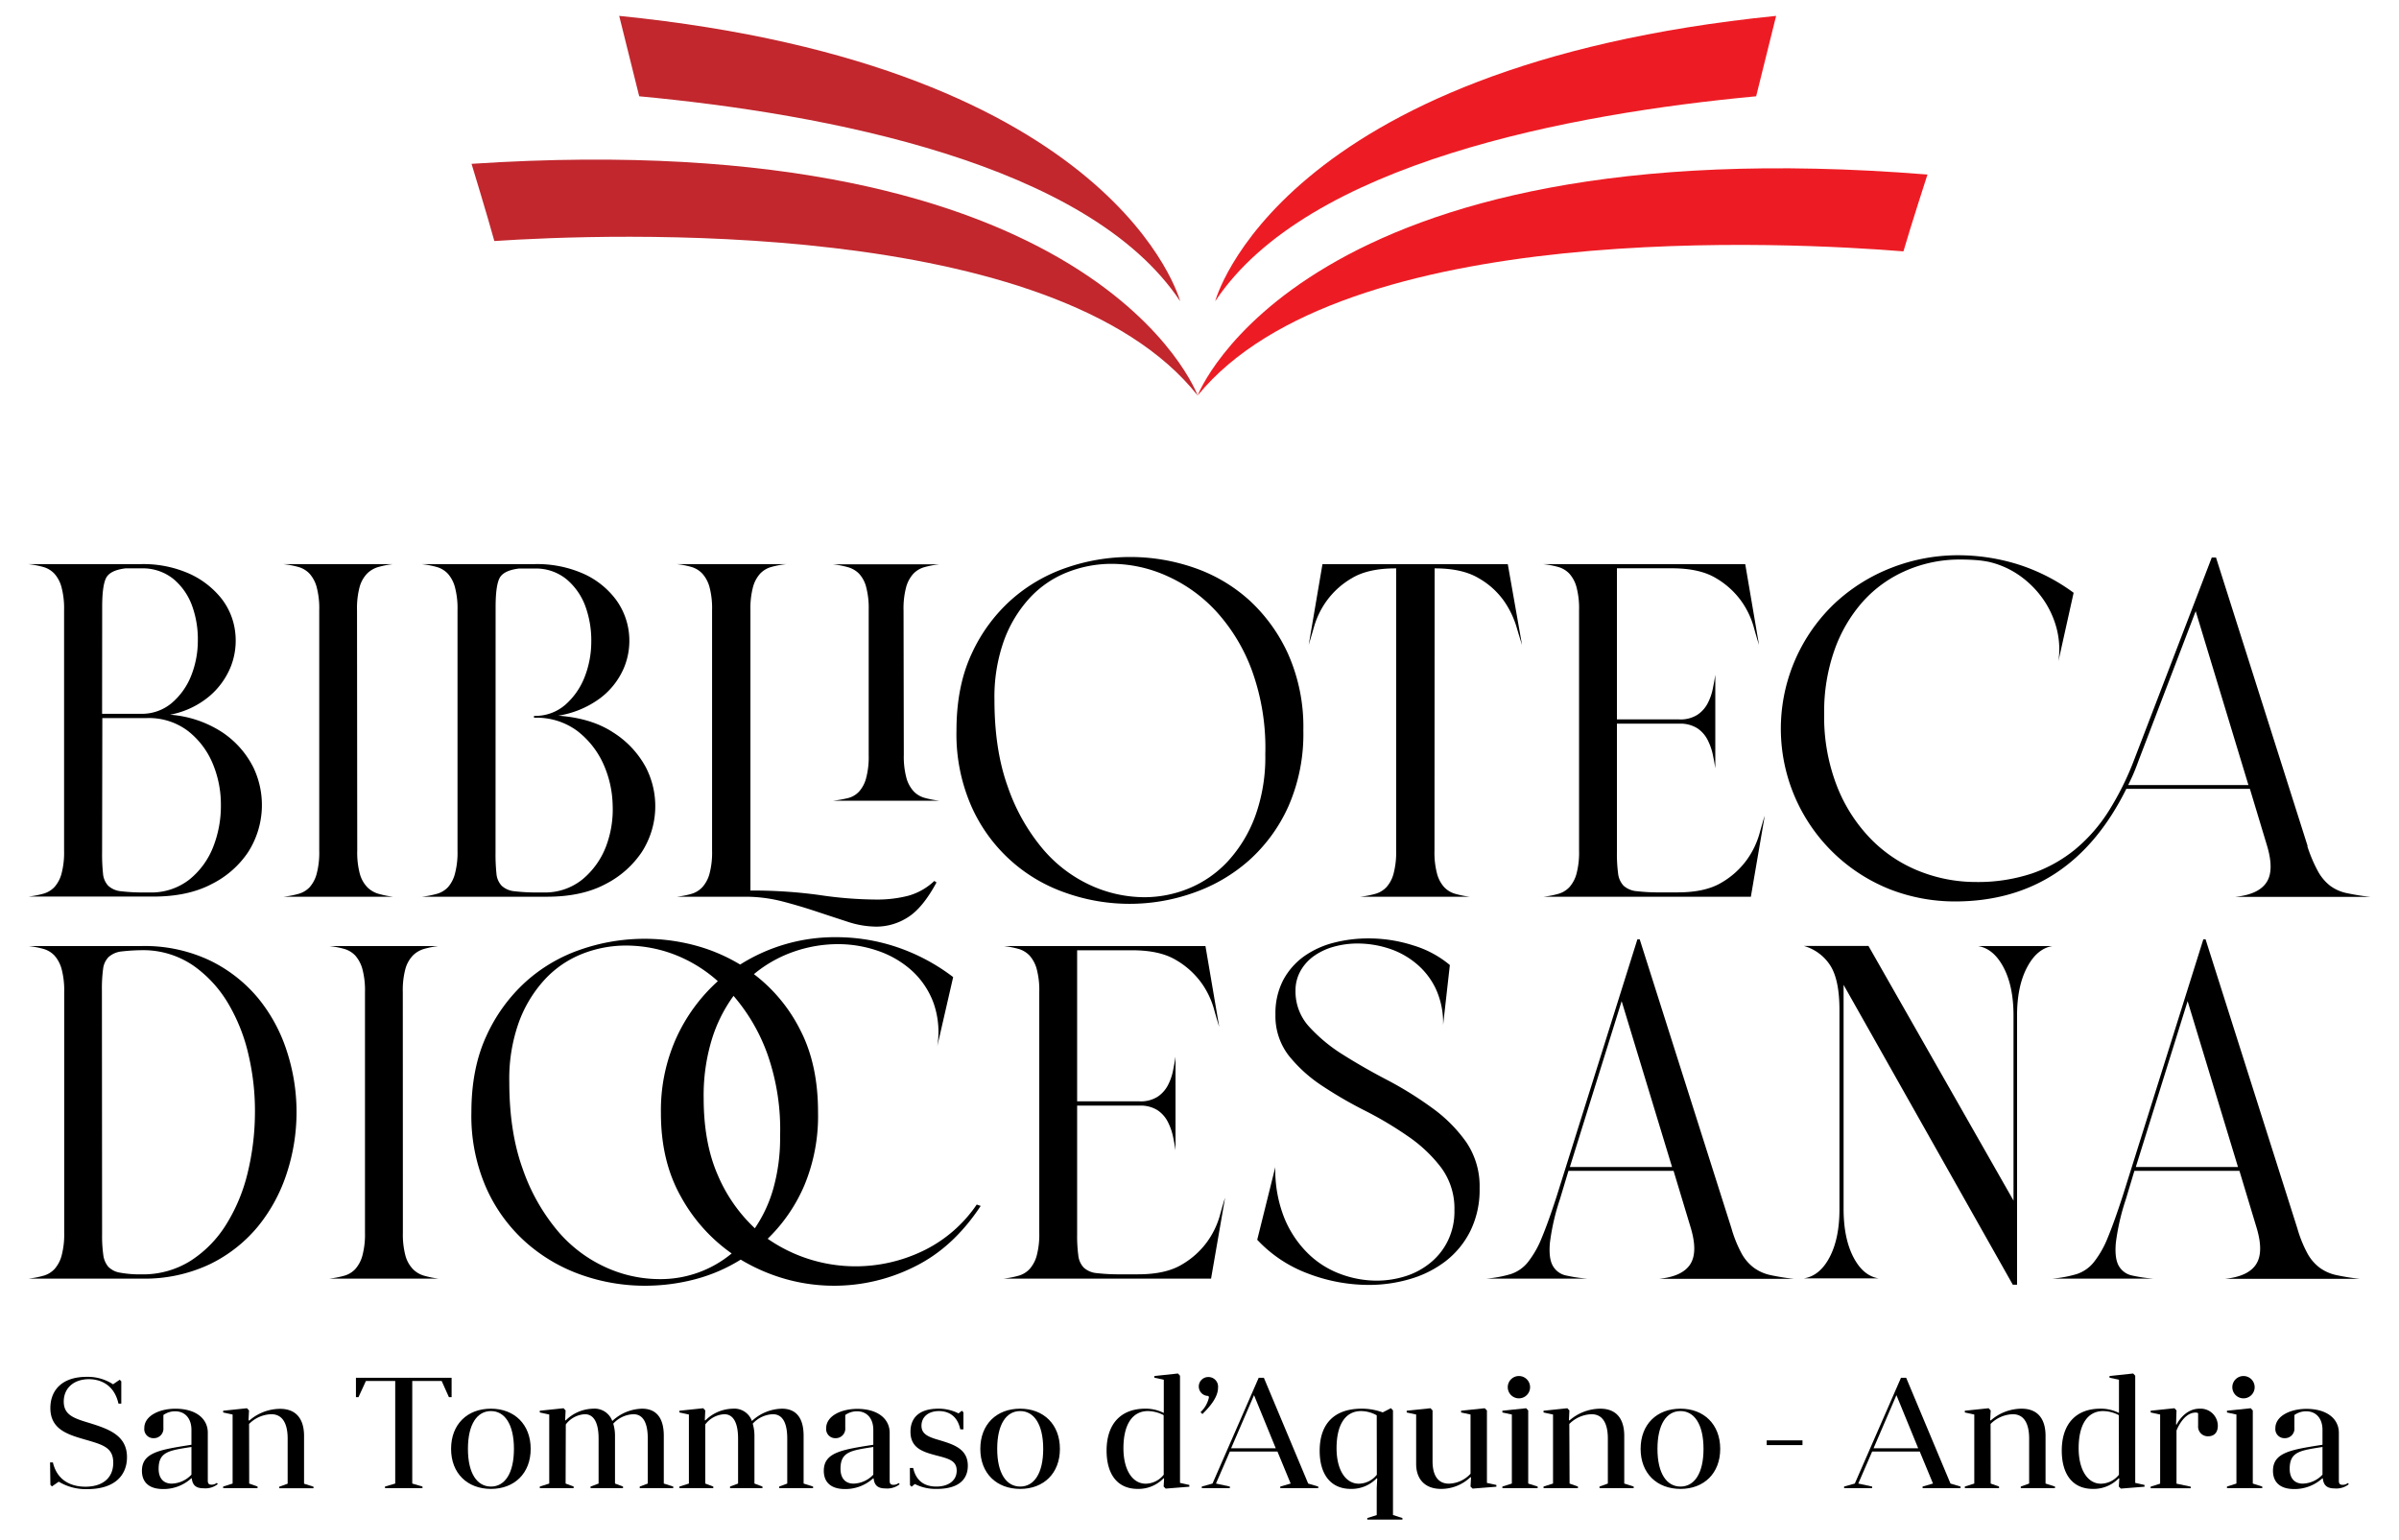
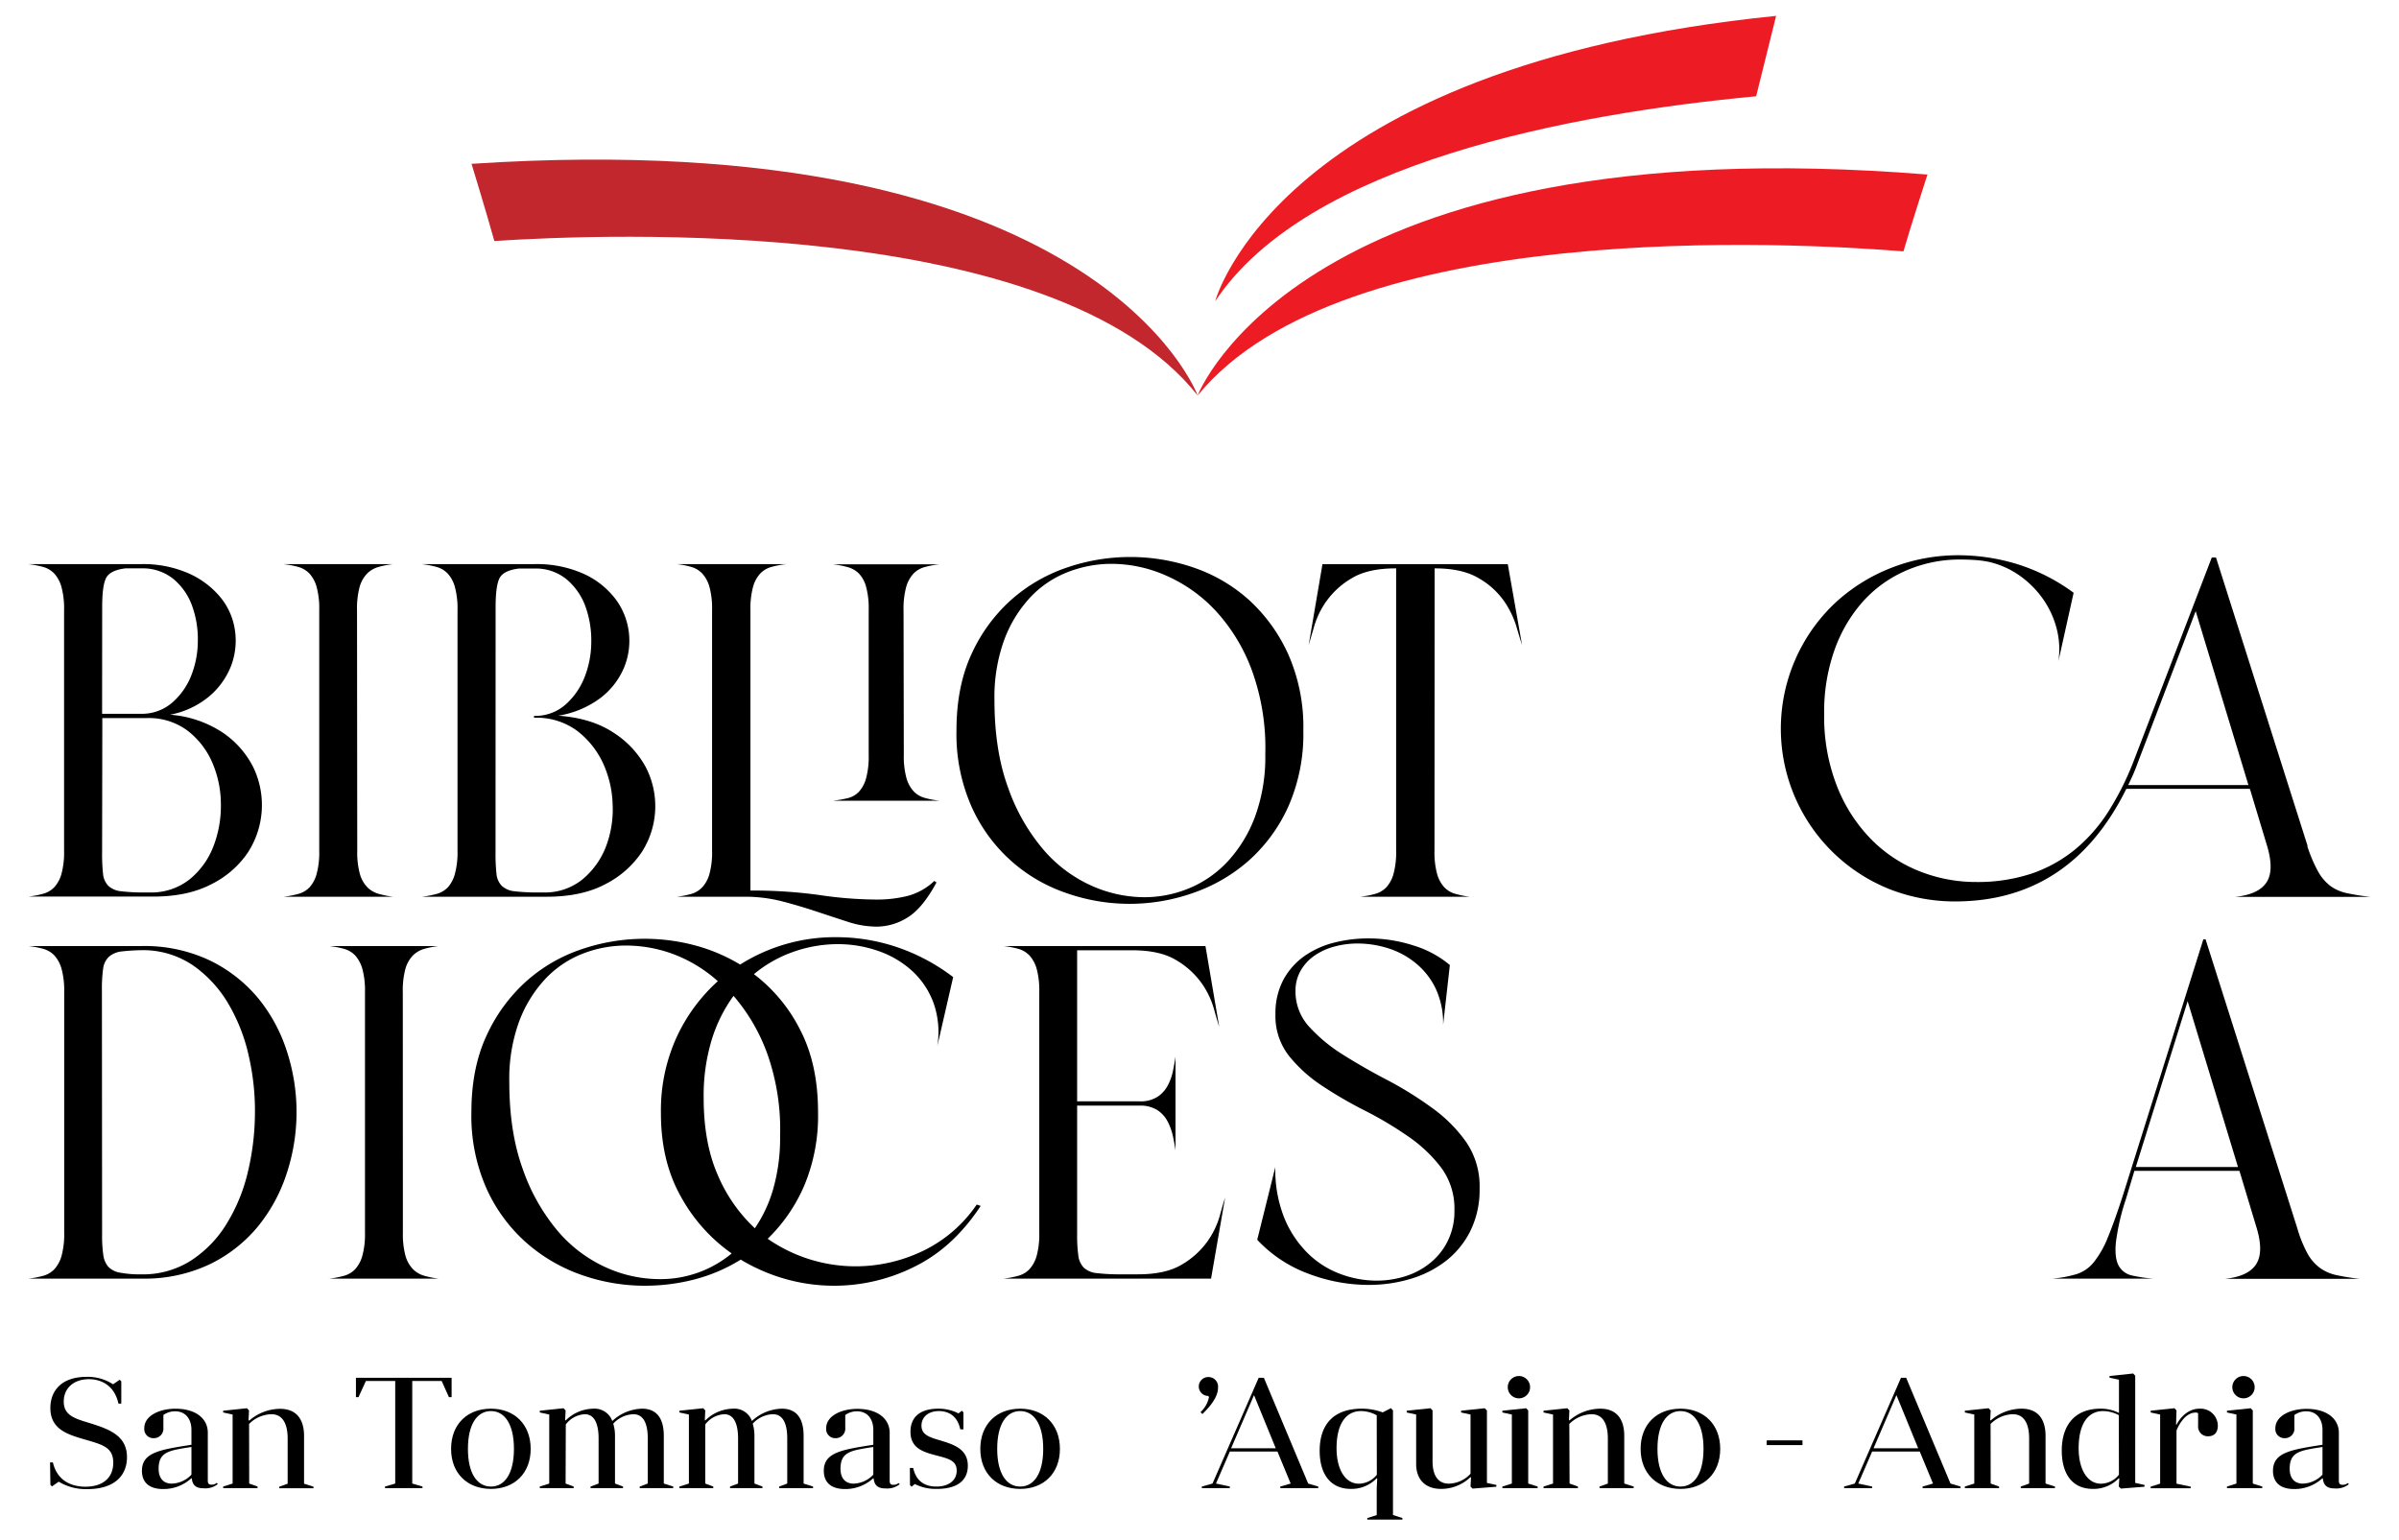
<svg xmlns="http://www.w3.org/2000/svg" id="Livello_1" data-name="Livello 1" viewBox="0 0 645 414">
  <defs>
    <style>.cls-1{fill:#ed1c24;}.cls-2{fill:#c1272d;}</style>
  </defs>
  <title>logo Biblioteca Diocesana 2021</title>
  <path d="M13.46,393.23h.76c1.31,5.55,5.85,6.53,8.73,6.53,4.66,0,7.5-2.37,7.5-6.44s-2.72-4.83-7.42-6.19-9.49-2.71-9.49-8.52c0-4.66,3-8.39,9.75-8.39a12.47,12.47,0,0,1,7.11,2L32.18,371l.43.42v6h-.76c-1.23-5.51-5.39-6.57-7.93-6.57-4.15,0-6.78,2.46-6.78,6,0,3.69,2.8,4.54,7,5.81,5,1.57,10,3.26,10,9.15,0,4.83-3.22,8.6-10.68,8.6a14.19,14.19,0,0,1-7.67-2l-1.82,1.27-.42-.42Z" />
  <path d="M51.47,397.47a11.13,11.13,0,0,1-7.59,2.92c-3.94,0-5.72-1.95-5.72-4.91,0-5,5-5.68,13.31-7v-4c0-2.92-1.57-5-4.41-5a5.43,5.43,0,0,0-3.13,1v3.43a2.56,2.56,0,0,1-2.59,2.8A2.44,2.44,0,0,1,38.8,384c0-3.35,4.11-5.21,8.35-5.21,5.67,0,8.72,2.79,8.72,6.44v12.92c0,.81.34,1.06,1,1.06a2.15,2.15,0,0,0,1.4-.47l.3.3a5.38,5.38,0,0,1-3.86,1.14c-1.78,0-2.92-.63-3.14-2.62Zm0-8.39c-6,.93-8.82,1.27-8.82,5.85,0,2.62,1.36,4,3.52,4a7.54,7.54,0,0,0,5.3-2.41Z" />
  <path d="M67,398.91l2.25.81v.42H60v-.42l2.54-.81V380.35L60,379.8v-.47l6.4-.67.55.59-.13,2.58L67,382a12.68,12.68,0,0,1,8.3-3.18c4.5,0,6.45,2.93,6.45,7.29v12.84l2.54.81v.42h-9.2v-.42l2.25-.81V386.79c0-3.68-1.19-6.52-4.37-6.52a8.72,8.72,0,0,0-6,2.62Z" />
  <path d="M110.84,371.33v27.58l2.75.81v.42H103.51v-.42l2.75-.81V371.33H98.38l-2,4.36h-.68v-5.21h25.72v5.21h-.72l-1.95-4.36Z" />
  <path d="M132,378.78c6.31,0,10.68,4.24,10.68,10.81S138.3,400.35,132,400.35s-10.72-4.15-10.72-10.76S125.63,378.78,132,378.78Zm0,20.94c3.68,0,6.18-3.48,6.18-10.13s-2.5-10.17-6.18-10.17-6.19,3.47-6.19,10.17S128.34,399.72,132,399.72Z" />
  <path d="M152.07,398.91l2.17.81v.42h-9.11v-.42l2.54-.81V380.35l-2.54-.55v-.47l6.39-.67.55.59-.12,2.58.12.13a10.78,10.78,0,0,1,7.42-3.18,5.06,5.06,0,0,1,5.13,3.31,12.15,12.15,0,0,1,8-3.31c4.15,0,5.85,2.88,5.85,7.29v12.84l2.54.81v.42H172v-.42l2.16-.81V386.79c0-3.73-1-6.52-3.86-6.52a7.68,7.68,0,0,0-5.42,2.54,11.11,11.11,0,0,1,.47,3.26v12.84l2.16.81v.42h-8.73v-.42l2.16-.81V386.79c0-3.68-1-6.52-3.69-6.52a6.84,6.84,0,0,0-5.13,2.75Z" />
  <path d="M189.62,398.91l2.16.81v.42h-9.11v-.42l2.55-.81V380.35l-2.55-.55v-.47l6.4-.67.55.59-.12,2.58.12.13a10.78,10.78,0,0,1,7.42-3.18,5,5,0,0,1,5.12,3.31,12.2,12.2,0,0,1,8.06-3.31c4.15,0,5.84,2.88,5.84,7.29v12.84l2.55.81v.42H209.5v-.42l2.16-.81V386.79c0-3.73-1-6.52-3.86-6.52a7.68,7.68,0,0,0-5.42,2.54,11.46,11.46,0,0,1,.46,3.26v12.84l2.16.81v.42h-8.72v-.42l2.16-.81V386.79c0-3.68-1-6.52-3.69-6.52a6.83,6.83,0,0,0-5.13,2.75Z" />
  <path d="M234.8,397.47a11.13,11.13,0,0,1-7.59,2.92c-3.94,0-5.72-1.95-5.72-4.91,0-5,5-5.68,13.31-7v-4c0-2.92-1.57-5-4.41-5a5.43,5.43,0,0,0-3.13,1v3.43a2.56,2.56,0,0,1-2.59,2.8,2.44,2.44,0,0,1-2.54-2.67c0-3.35,4.11-5.21,8.35-5.21,5.67,0,8.72,2.79,8.72,6.44v12.92c0,.81.34,1.06,1,1.06a2.14,2.14,0,0,0,1.4-.47l.3.3a5.38,5.38,0,0,1-3.86,1.14c-1.78,0-2.92-.63-3.14-2.62Zm0-8.39c-6,.93-8.82,1.27-8.82,5.85,0,2.62,1.36,4,3.52,4a7.54,7.54,0,0,0,5.3-2.41Z" />
  <path d="M244.63,394.72h.89c.89,4.06,3.73,5,6.23,5,3.26,0,5.47-1.61,5.47-4.28s-2.12-3.22-5.43-4.07c-3.47-.93-7-1.87-7-6.4,0-3.56,2.16-6.19,7.5-6.19a11.81,11.81,0,0,1,5.42,1.27l.89-.72.43.43v4.57h-.85c-.85-4.06-3.69-4.91-5.72-4.91-2.93,0-4.71,1.65-4.71,3.94s1.91,3.05,4.75,3.86c3.73,1.14,7.71,2.28,7.71,6.9,0,3.6-2.37,6.23-8.35,6.23a12.36,12.36,0,0,1-5.89-1.31l-.88.72-.43-.43Z" />
  <path d="M274.29,378.78c6.32,0,10.68,4.24,10.68,10.81s-4.36,10.76-10.68,10.76-10.72-4.15-10.72-10.76S267.94,378.78,274.29,378.78Zm0,20.94c3.69,0,6.19-3.48,6.19-10.13s-2.5-10.17-6.19-10.17-6.18,3.47-6.18,10.17S270.65,399.72,274.29,399.72Z" />
-   <path d="M319.77,399.29v.47l-6.36.51-.55-.55.12-2.12-.12-.13a9.38,9.38,0,0,1-6.95,2.88c-5.72,0-8.39-4.24-8.39-10.3,0-7.2,3.86-11.27,10.38-11.27a10.76,10.76,0,0,1,5,1.15V371l-2.54-.55V370l6.35-.68.55.6v28.81Zm-6.91-18.77a9.43,9.43,0,0,0-4.2-1.1c-4.23,0-6.61,3.64-6.61,10,0,5.67,2.33,9.53,6,9.53a6.29,6.29,0,0,0,4.83-2.41Z" />
  <path d="M322.78,379.72a7.71,7.71,0,0,0,2.24-3.9.54.54,0,0,0-.17-.47,2.54,2.54,0,1,1,0-5.08,2.58,2.58,0,0,1,2.63,2.88c0,2.79-2.63,5.51-4.19,7.07Z" />
  <path d="M351.72,398.91l2.71.81v.42H344.22v-.42l2.79-.81-3.55-8.6h-12.8l-3.73,8.6,3.73.81v.42h-7.54v-.42l2.88-.81,12.41-28.43h1.4ZM331,389.42h12l-5.84-14.28Z" />
  <path d="M377.06,408.19v.42h-9.45v-.42l2.54-.8v-7.25l.13-2.54-.13-.13a9.34,9.34,0,0,1-6.94,2.88c-5.73,0-8.4-4.28-8.4-10.25,0-7.33,4-11.32,11.28-11.32a16.11,16.11,0,0,1,5.67,1l2.21-1.14.55.59v28.14Zm-6.91-27.63a8.82,8.82,0,0,0-4.19-1.14c-4.24,0-6.61,3.64-6.61,10,0,5.67,2.33,9.53,6,9.53a6.26,6.26,0,0,0,4.83-2.41Z" />
  <path d="M402.32,399.29v.47l-6.4.51-.55-.55.13-2.42-.13-.13a11.41,11.41,0,0,1-7.92,3.18c-4.45,0-6.7-2.75-6.7-6.69V380.35l-2.54-.55v-.47l6.4-.67.55.59v13.69c0,3.43,1.23,6,4.4,6a8.15,8.15,0,0,0,5.81-2.67V380.35l-2.54-.55v-.47l6.35-.67.6.59v19.49Z" />
  <path d="M403.93,399.72l2.55-.81V380.35l-2.55-.55v-.47l6.4-.67.55.59v19.66l2.54.81v.42h-9.49ZM408.38,370a3,3,0,1,1,0,6,3,3,0,0,1,0-6Z" />
  <path d="M422,398.91l2.25.81v.42H415v-.42l2.55-.81V380.35L415,379.8v-.47l6.4-.67.55.59-.12,2.58.12.13a12.73,12.73,0,0,1,8.31-3.18c4.49,0,6.44,2.93,6.44,7.29v12.84l2.54.81v.42h-9.19v-.42l2.24-.81V386.79c0-3.68-1.18-6.52-4.36-6.52a8.76,8.76,0,0,0-6,2.62Z" />
  <path d="M451.82,378.78c6.31,0,10.68,4.24,10.68,10.81s-4.37,10.76-10.68,10.76-10.72-4.15-10.72-10.76S445.46,378.78,451.82,378.78Zm0,20.94c3.69,0,6.19-3.48,6.19-10.13s-2.5-10.17-6.19-10.17-6.19,3.47-6.19,10.17S448.17,399.72,451.82,399.72Z" />
  <path d="M475,387.3h9.62v1.27H475Z" />
  <path d="M524.41,398.91l2.71.81v.42H516.91v-.42l2.8-.81-3.56-8.6h-12.8l-3.73,8.6,3.73.81v.42h-7.54v-.42l2.88-.81,12.41-28.43h1.4Zm-20.68-9.49h12l-5.85-14.28Z" />
  <path d="M535.22,398.91l2.25.81v.42h-9.2v-.42l2.54-.81V380.35l-2.54-.55v-.47l6.4-.67.55.59-.13,2.58.13.13a12.68,12.68,0,0,1,8.3-3.18c4.5,0,6.45,2.93,6.45,7.29v12.84l2.54.81v.42h-9.2v-.42l2.25-.81V386.79c0-3.68-1.19-6.52-4.37-6.52a8.74,8.74,0,0,0-6,2.62Z" />
  <path d="M576.58,399.29v.47l-6.36.51-.55-.55.13-2.12-.13-.13a9.36,9.36,0,0,1-6.95,2.88c-5.72,0-8.39-4.24-8.39-10.3,0-7.2,3.86-11.27,10.38-11.27a10.72,10.72,0,0,1,5,1.15V371l-2.54-.55V370l6.36-.68.55.6v28.81Zm-6.91-18.77a9.36,9.36,0,0,0-4.19-1.1c-4.24,0-6.61,3.64-6.61,10,0,5.67,2.33,9.53,6,9.53a6.27,6.27,0,0,0,4.83-2.41Z" />
  <path d="M580.78,380.35l-2.55-.55v-.47l6.4-.67.55.59-.12,3.73.12.13s2-4.33,6.19-4.33a4.63,4.63,0,0,1,4.92,4.58c0,2-1.15,2.84-2.59,2.84a2.61,2.61,0,0,1-2.71-2.84V380a1.06,1.06,0,0,0-.68-.17c-3.35,0-5.13,4.83-5.13,4.83v14.28l3.82.81v.42H578.23v-.42l2.55-.81Z" />
  <path d="M598.75,399.72l2.54-.81V380.35l-2.54-.55v-.47l6.39-.67.55.59v19.66l2.55.81v.42h-9.49ZM603.19,370a3,3,0,1,1,0,6,3,3,0,0,1,0-6Z" />
  <path d="M624.43,397.47a11.13,11.13,0,0,1-7.59,2.92c-3.94,0-5.72-1.95-5.72-4.91,0-5,5-5.68,13.31-7v-4c0-2.92-1.57-5-4.41-5a5.48,5.48,0,0,0-3.14,1v3.43a2.55,2.55,0,0,1-2.58,2.8,2.44,2.44,0,0,1-2.54-2.67c0-3.35,4.11-5.21,8.34-5.21,5.68,0,8.73,2.79,8.73,6.44v12.92c0,.81.34,1.06,1,1.06a2.15,2.15,0,0,0,1.4-.47l.29.3a5.35,5.35,0,0,1-3.85,1.14c-1.78,0-2.92-.63-3.14-2.62Zm0-8.39c-6,.93-8.82,1.27-8.82,5.85,0,2.62,1.36,4,3.52,4a7.54,7.54,0,0,0,5.3-2.41Z" />
  <path d="M45.72,192.18A29.61,29.61,0,0,1,59.9,197a24.66,24.66,0,0,1,8.24,9.39,23.46,23.46,0,0,1-1.47,22.8,25.49,25.49,0,0,1-9.71,8.5q-6.39,3.39-15.72,3.39H7.64a25.05,25.05,0,0,0,4-.77,6.53,6.53,0,0,0,3-1.79A8.84,8.84,0,0,0,16.52,235a22.11,22.11,0,0,0,.71-6.26V164.08a22.11,22.11,0,0,0-.71-6.26,8.84,8.84,0,0,0-1.91-3.58,6.53,6.53,0,0,0-3-1.79,25.09,25.09,0,0,0-4-.76H37.79A30.36,30.36,0,0,1,51,154.3a23.27,23.27,0,0,1,8.49,6.58,18,18,0,0,1,3.71,8.82,19.09,19.09,0,0,1-1.09,9.39,20.41,20.41,0,0,1-5.81,8.11A23.1,23.1,0,0,1,45.72,192.18Zm-18.27-.25H37.79a12.45,12.45,0,0,0,8.37-2.88,18.6,18.6,0,0,0,5.18-7.21,25.47,25.47,0,0,0,1.85-9.46,26.37,26.37,0,0,0-1.53-9.45,16.78,16.78,0,0,0-5-7.22,13.11,13.11,0,0,0-8.69-2.88H33.71c-2.81.35-4.56,1.24-5.24,2.69s-1,4-1,7.79Zm0,37.3a50,50,0,0,0,.25,5.69,5.38,5.38,0,0,0,1.41,3.26,5.87,5.87,0,0,0,3.45,1.47,49.59,49.59,0,0,0,6.38.32H40.1a16.64,16.64,0,0,0,10.79-3.45,21.14,21.14,0,0,0,6.39-8.69,30.1,30.1,0,0,0,2.11-11.31,28.49,28.49,0,0,0-2.24-11.3,21.64,21.64,0,0,0-6.64-8.69,17.4,17.4,0,0,0-11-3.45h-12Z" />
  <path d="M96.05,228.72a22.16,22.16,0,0,0,.7,6.26,8.45,8.45,0,0,0,2,3.58,7,7,0,0,0,3.07,1.79,25.44,25.44,0,0,0,3.83.77H76.25a25.05,25.05,0,0,0,4-.77,6.55,6.55,0,0,0,3-1.79A8.85,8.85,0,0,0,85.13,235a22.16,22.16,0,0,0,.7-6.26V164.08a22.16,22.16,0,0,0-.7-6.26,8.85,8.85,0,0,0-1.92-3.58,6.55,6.55,0,0,0-3-1.79,25.09,25.09,0,0,0-4-.76h29.38a25.45,25.45,0,0,0-3.83.76,7,7,0,0,0-3.07,1.79,8.45,8.45,0,0,0-2,3.58,22.16,22.16,0,0,0-.7,6.26Z" />
  <path d="M150.09,192.44q8.94.65,14.82,4.54a25.2,25.2,0,0,1,8.69,9.26,22.8,22.8,0,0,1-1,22.8,25.84,25.84,0,0,1-9.71,8.63q-6.39,3.45-15.85,3.45h-33.6a25.42,25.42,0,0,0,4-.77,6.55,6.55,0,0,0,3-1.79A8.84,8.84,0,0,0,122.3,235a22.11,22.11,0,0,0,.71-6.26V164.08a22.11,22.11,0,0,0-.71-6.26,8.84,8.84,0,0,0-1.91-3.58,6.55,6.55,0,0,0-3-1.79,25.45,25.45,0,0,0-4-.76h30.16a30.71,30.71,0,0,1,13.54,2.68,22.32,22.32,0,0,1,8.49,6.83,18.58,18.58,0,0,1,3.52,9.07,18.89,18.89,0,0,1-1.41,9.46,20.06,20.06,0,0,1-6.32,8A25.61,25.61,0,0,1,150.09,192.44Zm-16.86,36.79a50,50,0,0,0,.25,5.69,5.38,5.38,0,0,0,1.41,3.26,5.87,5.87,0,0,0,3.45,1.47,49.65,49.65,0,0,0,6.39.32H146a16,16,0,0,0,10.61-3.52,21.42,21.42,0,0,0,6.26-8.68,28.1,28.1,0,0,0,1.85-11.31,28.44,28.44,0,0,0-2.62-11.31,23.23,23.23,0,0,0-7-8.69A18.36,18.36,0,0,0,143.58,193v-.51a12.28,12.28,0,0,0,8.36-2.94,19.14,19.14,0,0,0,5.18-7.34,26,26,0,0,0,1.85-9.52,26.91,26.91,0,0,0-1.53-9.52,17.19,17.19,0,0,0-5.05-7.35,12.94,12.94,0,0,0-8.69-2.94h-4.21c-2.81.35-4.56,1.24-5.24,2.69s-1,4-1,7.79Z" />
  <path d="M251.79,237.28q-3.72,6.9-7.73,9.39a15.72,15.72,0,0,1-8.37,2.49,25,25,0,0,1-7.67-1.27c-2.64-.86-5.43-1.77-8.37-2.75s-6-1.9-9.26-2.75a40.08,40.08,0,0,0-10.22-1.27H182a23.41,23.41,0,0,0,3.9-.77,6.53,6.53,0,0,0,2.93-1.79,8.85,8.85,0,0,0,1.92-3.58,22.16,22.16,0,0,0,.7-6.26V164.08a22.16,22.16,0,0,0-.7-6.26,8.85,8.85,0,0,0-1.92-3.58,6.53,6.53,0,0,0-2.93-1.79,23.45,23.45,0,0,0-3.9-.76h29.38a25.32,25.32,0,0,0-4,.76,6.55,6.55,0,0,0-3,1.79,8.85,8.85,0,0,0-1.92,3.58,22.54,22.54,0,0,0-.7,6.26v75.38a130,130,0,0,1,18.59,1.21,107,107,0,0,0,15.27,1.21,33.43,33.43,0,0,0,8.49-1,16.57,16.57,0,0,0,7.09-4ZM243,202.92a22.21,22.21,0,0,0,.7,6.26,8.87,8.87,0,0,0,1.92,3.57,6.46,6.46,0,0,0,3,1.79,25.05,25.05,0,0,0,4,.77H223.94a31.73,31.73,0,0,0,4-.7,6.12,6.12,0,0,0,3-1.73,8.72,8.72,0,0,0,1.91-3.58,22.06,22.06,0,0,0,.71-6.26V164a22.11,22.11,0,0,0-.71-6.26,8.23,8.23,0,0,0-1.91-3.51,6.81,6.81,0,0,0-3-1.73,25.55,25.55,0,0,0-4-.76h28.61a25.09,25.09,0,0,0-4,.76,6.55,6.55,0,0,0-3,1.79,8.85,8.85,0,0,0-1.92,3.58,22.16,22.16,0,0,0-.7,6.26Z" />
  <path d="M350.42,196.4a48.41,48.41,0,0,1-4,20.38,43.22,43.22,0,0,1-10.6,14.56,44.55,44.55,0,0,1-15,8.75,51.32,51.32,0,0,1-34.24,0,43,43,0,0,1-25.42-23.31,48.26,48.26,0,0,1-4-20.38q0-11.75,4-20.44a44,44,0,0,1,10.6-14.57,43.57,43.57,0,0,1,15-8.75,52.5,52.5,0,0,1,34.24,0,42.91,42.91,0,0,1,14.88,8.75A44.59,44.59,0,0,1,346.39,176,48.28,48.28,0,0,1,350.42,196.4Zm-83.05-8.18q0,13.42,3.58,23.32a52.49,52.49,0,0,0,9.26,16.54A37,37,0,0,0,293.12,238a35,35,0,0,0,14.5,3.25,31.41,31.41,0,0,0,12.13-2.42,29.68,29.68,0,0,0,10.42-7.29,36.56,36.56,0,0,0,7.28-12,46.53,46.53,0,0,0,2.74-16.73,61.06,61.06,0,0,0-3.51-22.3,48.27,48.27,0,0,0-9.58-16,40.26,40.26,0,0,0-13.35-9.64,36.43,36.43,0,0,0-14.82-3.26,32.49,32.49,0,0,0-11.88,2.23,27.37,27.37,0,0,0-10.1,6.84,34.25,34.25,0,0,0-7,11.5A45.12,45.12,0,0,0,267.37,188.22Z" />
  <path d="M385.68,228.72a22.16,22.16,0,0,0,.7,6.26,8.73,8.73,0,0,0,1.92,3.58,6.45,6.45,0,0,0,3,1.79,25.44,25.44,0,0,0,3.83.77H365.75a25.51,25.51,0,0,0,4-.77,6.55,6.55,0,0,0,3-1.79,8.72,8.72,0,0,0,1.91-3.58,22.11,22.11,0,0,0,.71-6.26V152.83h-.13q-7.41,0-11.75,2.62a21.88,21.88,0,0,0-6.77,6.07,22.52,22.52,0,0,0-3.39,6.9q-1,3.45-1.47,5l3.7-21.71h49.83l3.83,21.71q-.51-1.53-1.53-5a24.73,24.73,0,0,0-3.38-6.9,21.15,21.15,0,0,0-6.78-6.07q-4.39-2.61-11.69-2.62h-.12Z" />
-   <path d="M470.76,241v.13H414.93a25.05,25.05,0,0,0,4-.77,6.55,6.55,0,0,0,3-1.79,8.85,8.85,0,0,0,1.92-3.58,22.16,22.16,0,0,0,.7-6.26V164.08a22.16,22.16,0,0,0-.7-6.26,8.85,8.85,0,0,0-1.92-3.58,6.55,6.55,0,0,0-3-1.79,25.09,25.09,0,0,0-4-.76h54.3l3.7,21.71q-.51-1.53-1.47-5a22.71,22.71,0,0,0-3.38-6.9,22.11,22.11,0,0,0-6.77-6.07q-4.35-2.61-11.76-2.62H434.73v40.63h16.74a8.51,8.51,0,0,0,4.85-1.21,8.37,8.37,0,0,0,2.75-3,14.85,14.85,0,0,0,1.41-3.9c.29-1.41.53-2.7.7-3.9v25.17c-.17-1.19-.41-2.47-.7-3.83a16,16,0,0,0-1.41-3.9,8.22,8.22,0,0,0-2.75-3.06,8.51,8.51,0,0,0-4.85-1.22H434.73v34.62a40.29,40.29,0,0,0,.32,5.69,5.72,5.72,0,0,0,1.47,3.26,6,6,0,0,0,3.52,1.47,51.15,51.15,0,0,0,6.45.32h4.6q7.4,0,11.75-2.62a22.11,22.11,0,0,0,6.77-6.07,22.52,22.52,0,0,0,3.39-6.9c.64-2.3,1.12-4,1.47-5Z" />
  <path d="M571.69,212.11q-15,30.28-46.12,30.28a48.29,48.29,0,0,1-17.25-3.19,46.46,46.46,0,0,1-15-77,47.49,47.49,0,0,1,15.2-9.52,49.19,49.19,0,0,1,18.08-3.38,54.32,54.32,0,0,1,15.65,2.36,51.18,51.18,0,0,1,15.27,7.73l-4.09,18.4a22.21,22.21,0,0,0-.45-8.69,24.71,24.71,0,0,0-3.57-7.86,26,26,0,0,0-6.2-6.32,23.67,23.67,0,0,0-8.43-3.83,28.07,28.07,0,0,0-3.84-.51c-1.27-.09-2.55-.13-3.83-.13a36.12,36.12,0,0,0-14.56,2.94,33.38,33.38,0,0,0-11.63,8.3,39.25,39.25,0,0,0-7.66,13,49.7,49.7,0,0,0-2.81,17.25A51.26,51.26,0,0,0,494,211.67a42.5,42.5,0,0,0,9.26,14.18,37.63,37.63,0,0,0,13,8.49,41.09,41.09,0,0,0,15,2.82,46.06,46.06,0,0,0,15.08-2.3A37.9,37.9,0,0,0,558,228.34,43.72,43.72,0,0,0,567,218a77.82,77.82,0,0,0,6.83-13.8l20.83-54.29h1.14l24.66,77.67-.13-.12a39.1,39.1,0,0,0,2.82,6.7,12.62,12.62,0,0,0,3.32,4,11.4,11.4,0,0,0,4.53,2,59.94,59.94,0,0,0,6.33,1H600.94q6.39-.65,8.5-4c1.41-2.22,1.38-5.63-.06-10.23l-4.47-14.82Zm3.32-7.66c-.43,1.19-.87,2.34-1.34,3.45s-1,2.17-1.47,3.19h32.32l-14.18-46.76Z" />
  <path d="M38.05,254.38a41,41,0,0,1,18.27,3.83,38.91,38.91,0,0,1,13,10.09,43.39,43.39,0,0,1,7.79,14.31,52.76,52.76,0,0,1,0,32.84,44.08,44.08,0,0,1-7.79,14.37,38.58,38.58,0,0,1-13,10.16,41,41,0,0,1-18.27,3.83H7.64a25.05,25.05,0,0,0,4-.77,6.45,6.45,0,0,0,3-1.79,8.86,8.86,0,0,0,1.91-3.57,22.16,22.16,0,0,0,.71-6.26V266.77a22.11,22.11,0,0,0-.71-6.26,9,9,0,0,0-1.91-3.58,6.61,6.61,0,0,0-3-1.79,25.09,25.09,0,0,0-4-.76Zm-10.6,77.55a36.22,36.22,0,0,0,.32,5.49,6.08,6.08,0,0,0,1.34,3.19,5.64,5.64,0,0,0,3.19,1.6,29.5,29.5,0,0,0,5.75.45A24,24,0,0,0,51.27,339a31,31,0,0,0,9.52-9.71,46.78,46.78,0,0,0,5.75-13.74,69.39,69.39,0,0,0,2-15.77,66.12,66.12,0,0,0-1.67-15.91,48,48,0,0,0-5.49-14,32.88,32.88,0,0,0-9.2-10.09,23.86,23.86,0,0,0-12.9-4.28,51.15,51.15,0,0,0-6.45.32,6.26,6.26,0,0,0-3.58,1.47,5.4,5.4,0,0,0-1.53,3.25,38.92,38.92,0,0,0-.32,5.69Z" />
  <path d="M108.32,331.42a22.21,22.21,0,0,0,.7,6.26,8.47,8.47,0,0,0,2,3.57,6.87,6.87,0,0,0,3.06,1.79,25.57,25.57,0,0,0,3.84.77H88.51a25.05,25.05,0,0,0,4-.77,6.45,6.45,0,0,0,3-1.79,9,9,0,0,0,1.91-3.57,22.16,22.16,0,0,0,.71-6.26V266.77a22.11,22.11,0,0,0-.71-6.26,9.1,9.1,0,0,0-1.91-3.58,6.61,6.61,0,0,0-3-1.79,25.09,25.09,0,0,0-4-.76H117.9a25.59,25.59,0,0,0-3.84.76,7.06,7.06,0,0,0-3.06,1.79,8.57,8.57,0,0,0-2,3.58,22.16,22.16,0,0,0-.7,6.26Z" />
  <path d="M263.67,324.26q-7.41,11.25-17.82,16.35a48.16,48.16,0,0,1-34.56,3.33,49.6,49.6,0,0,1-12.14-5.24,44.69,44.69,0,0,1-12.33,5.3,53,53,0,0,1-13.48,1.72,51.29,51.29,0,0,1-17.05-2.93A44.64,44.64,0,0,1,141.34,334a43,43,0,0,1-10.6-14.56,48.22,48.22,0,0,1-4-20.38q0-11.74,4-20.44a44.53,44.53,0,0,1,10.53-14.56,42.64,42.64,0,0,1,14.89-8.75,52.55,52.55,0,0,1,30.53-1.15A46.9,46.9,0,0,1,199,259.36,47.67,47.67,0,0,1,225,252a51,51,0,0,1,16,2.62,52.71,52.71,0,0,1,15.27,8.11L252,281.33a23.52,23.52,0,0,0-1-11.62,22,22,0,0,0-5.75-8.63,26.16,26.16,0,0,0-9.07-5.36,32.85,32.85,0,0,0-11-1.85,36.06,36.06,0,0,0-11.69,2,34.37,34.37,0,0,0-10.79,6.07,43.1,43.1,0,0,1,12.45,15q4.8,9.26,4.79,22.16a48.56,48.56,0,0,1-3.7,19.68,44.16,44.16,0,0,1-9.84,14.31,41.43,41.43,0,0,0,23.64,7.41,41.78,41.78,0,0,0,18-4.09,36.69,36.69,0,0,0,14.57-12.52ZM136.93,290.92q0,13.41,3.58,23.31a52.66,52.66,0,0,0,9.26,16.55,36.88,36.88,0,0,0,12.91,9.9,35,35,0,0,0,14.5,3.26,29.94,29.94,0,0,0,19.54-6.9A45.25,45.25,0,0,1,183,321.64q-5.31-9.51-5.3-22.29a47.38,47.38,0,0,1,4.21-20.44A46.35,46.35,0,0,1,193,263.83a38,38,0,0,0-11.82-7.22,36.57,36.57,0,0,0-12.84-2.36,32,32,0,0,0-11.82,2.24,27.5,27.5,0,0,0-10,6.83,34.35,34.35,0,0,0-7,11.5A45.14,45.14,0,0,0,136.93,290.92Zm52.26,4.34q0,12,3.76,20.63a42.18,42.18,0,0,0,10,14.38,36.53,36.53,0,0,0,5-10.8,50.14,50.14,0,0,0,1.79-14,61.05,61.05,0,0,0-3.32-21.78,49.55,49.55,0,0,0-9.2-15.91,39.61,39.61,0,0,0-5.87,11.82A51.6,51.6,0,0,0,189.19,295.26Z" />
  <path d="M325.63,343.68v.13H269.8a25.05,25.05,0,0,0,4-.77,6.46,6.46,0,0,0,3-1.79,8.87,8.87,0,0,0,1.92-3.57,22.21,22.21,0,0,0,.7-6.26V266.77a22.16,22.16,0,0,0-.7-6.26,9,9,0,0,0-1.92-3.58,6.63,6.63,0,0,0-3-1.79,25.09,25.09,0,0,0-4-.76h54.3l3.7,21.72q-.51-1.55-1.47-5a22.71,22.71,0,0,0-3.38-6.9,22.08,22.08,0,0,0-6.77-6.06q-4.35-2.62-11.76-2.62H289.6v40.62h16.74a8.51,8.51,0,0,0,4.85-1.21,8.37,8.37,0,0,0,2.75-3,14.6,14.6,0,0,0,1.41-3.9c.29-1.4.53-2.7.7-3.89v25.16c-.17-1.19-.41-2.47-.7-3.83a16,16,0,0,0-1.41-3.9,8.22,8.22,0,0,0-2.75-3.06,8.51,8.51,0,0,0-4.85-1.22H289.6v34.63a40.13,40.13,0,0,0,.32,5.68,5.63,5.63,0,0,0,1.47,3.26,5.94,5.94,0,0,0,3.51,1.47,51.44,51.44,0,0,0,6.46.32H306q7.4,0,11.75-2.62a22.11,22.11,0,0,0,6.77-6.07,22.52,22.52,0,0,0,3.39-6.9q.94-3.45,1.47-5Z" />
  <path d="M397.81,319.53A25,25,0,0,1,395.32,331a23.47,23.47,0,0,1-6.64,8.11,28.92,28.92,0,0,1-9.52,4.79,39.06,39.06,0,0,1-11.24,1.6,45.79,45.79,0,0,1-16.1-3,35.71,35.71,0,0,1-13.8-9.14l4.86-19.54a35,35,0,0,0,2.42,13.67,28.37,28.37,0,0,0,6.33,9.51,24.62,24.62,0,0,0,8.75,5.56,27.94,27.94,0,0,0,9.71,1.79,25.71,25.71,0,0,0,7.85-1.21,20,20,0,0,0,6.71-3.65,17.45,17.45,0,0,0,4.66-5.94,18,18,0,0,0,1.73-8.11,18.48,18.48,0,0,0-3.58-11.5,38.41,38.41,0,0,0-8.94-8.43A97.72,97.72,0,0,0,367,298.65a112,112,0,0,1-11.56-6.71,38.62,38.62,0,0,1-8.95-8.11,17.34,17.34,0,0,1-3.57-11.06,19.27,19.27,0,0,1,2.1-9.26,18.73,18.73,0,0,1,5.62-6.39,24.18,24.18,0,0,1,8-3.64,37.11,37.11,0,0,1,9.2-1.15,39.21,39.21,0,0,1,12.26,1.92,27.66,27.66,0,0,1,9.71,5.24L388,275.59a22,22,0,0,0-2-9.78,19.86,19.86,0,0,0-5.37-6.83,22.11,22.11,0,0,0-7.41-4,27.3,27.3,0,0,0-8.17-1.28,23.77,23.77,0,0,0-6.33.83,17.06,17.06,0,0,0-5.3,2.43,12.28,12.28,0,0,0-3.7,4,10.74,10.74,0,0,0-1.41,5.49,14,14,0,0,0,3.64,9.59,43.2,43.2,0,0,0,9.2,7.6q5.57,3.51,11.95,6.83A96.47,96.47,0,0,1,385,297.88a39.18,39.18,0,0,1,9.2,9.2A21.06,21.06,0,0,1,397.81,319.53Z" />
-   <path d="M419.4,322.47a60.53,60.53,0,0,0-2.68,11.63q-.39,4.22.77,6.26a5.35,5.35,0,0,0,3.64,2.62,39.76,39.76,0,0,0,5.68.83H399.6a32.46,32.46,0,0,0,6.58-1.22,9.81,9.81,0,0,0,4.6-3.19,26.25,26.25,0,0,0,3.77-6.64q1.79-4.29,4.09-11.44l21.59-68.73h.63l24.66,77.68a33.64,33.64,0,0,0,2.69,6.7,12,12,0,0,0,3.32,3.9,11.74,11.74,0,0,0,4.53,2,59.94,59.94,0,0,0,6.33,1H446c4.25-.43,7.09-1.75,8.49-4s1.38-5.62-.06-10.22l-4.47-14.82H421.7Zm2.68-8.68h27.47L436,269.2Z" />
-   <path d="M551.89,254.38q-4.21.63-6.9,5.75t-2.68,13v72.31h-1.15l-45.49-80.62V325q0,7.92,2.62,13t6.84,5.75H484.94q4.35-.65,7-5.75t2.62-13v-53.4c0-5.29-.78-9.22-2.36-11.82a12.45,12.45,0,0,0-7.22-5.43h17.38l39,68.48v-49.7q0-7.92-2.68-13t-6.9-5.75Z" />
  <path d="M571.56,322.47a60.53,60.53,0,0,0-2.68,11.63q-.39,4.22.77,6.26a5.35,5.35,0,0,0,3.64,2.62,39.76,39.76,0,0,0,5.68.83H551.76a32.46,32.46,0,0,0,6.58-1.22,9.81,9.81,0,0,0,4.6-3.19,26.25,26.25,0,0,0,3.77-6.64q1.78-4.29,4.09-11.44l21.59-68.73H593l24.66,77.68a33.64,33.64,0,0,0,2.69,6.7,12,12,0,0,0,3.32,3.9,11.74,11.74,0,0,0,4.53,2,59.94,59.94,0,0,0,6.33,1H598.14c4.25-.43,7.09-1.75,8.49-4s1.39-5.62-.06-10.22l-4.47-14.82H573.86Zm2.68-8.68h27.47L588.17,269.2Z" />
  <path class="cls-1" d="M511.76,67.59c2-6.9,6.46-20.66,6.46-20.66C349.85,33.38,322,106.34,322,106.34,361.08,58.48,482.37,65.2,511.76,67.59Z" />
  <path class="cls-2" d="M132.91,64.81c-1.91-6.93-6.13-20.76-6.13-20.76C295.34,33,322,106.34,322,106.34,283.72,57.92,162.33,62.85,132.91,64.81Z" />
  <path class="cls-1" d="M477.53,4.27l-5.37,21.62C422.33,30.56,351.41,43.77,326.72,81,326.72,81,343.35,17.8,477.53,4.27Z" />
-   <path class="cls-2" d="M166.48,4.27l5.38,21.62C221.69,30.56,292.61,43.77,317.3,81,317.3,81,300.67,17.8,166.48,4.27Z" />
</svg>